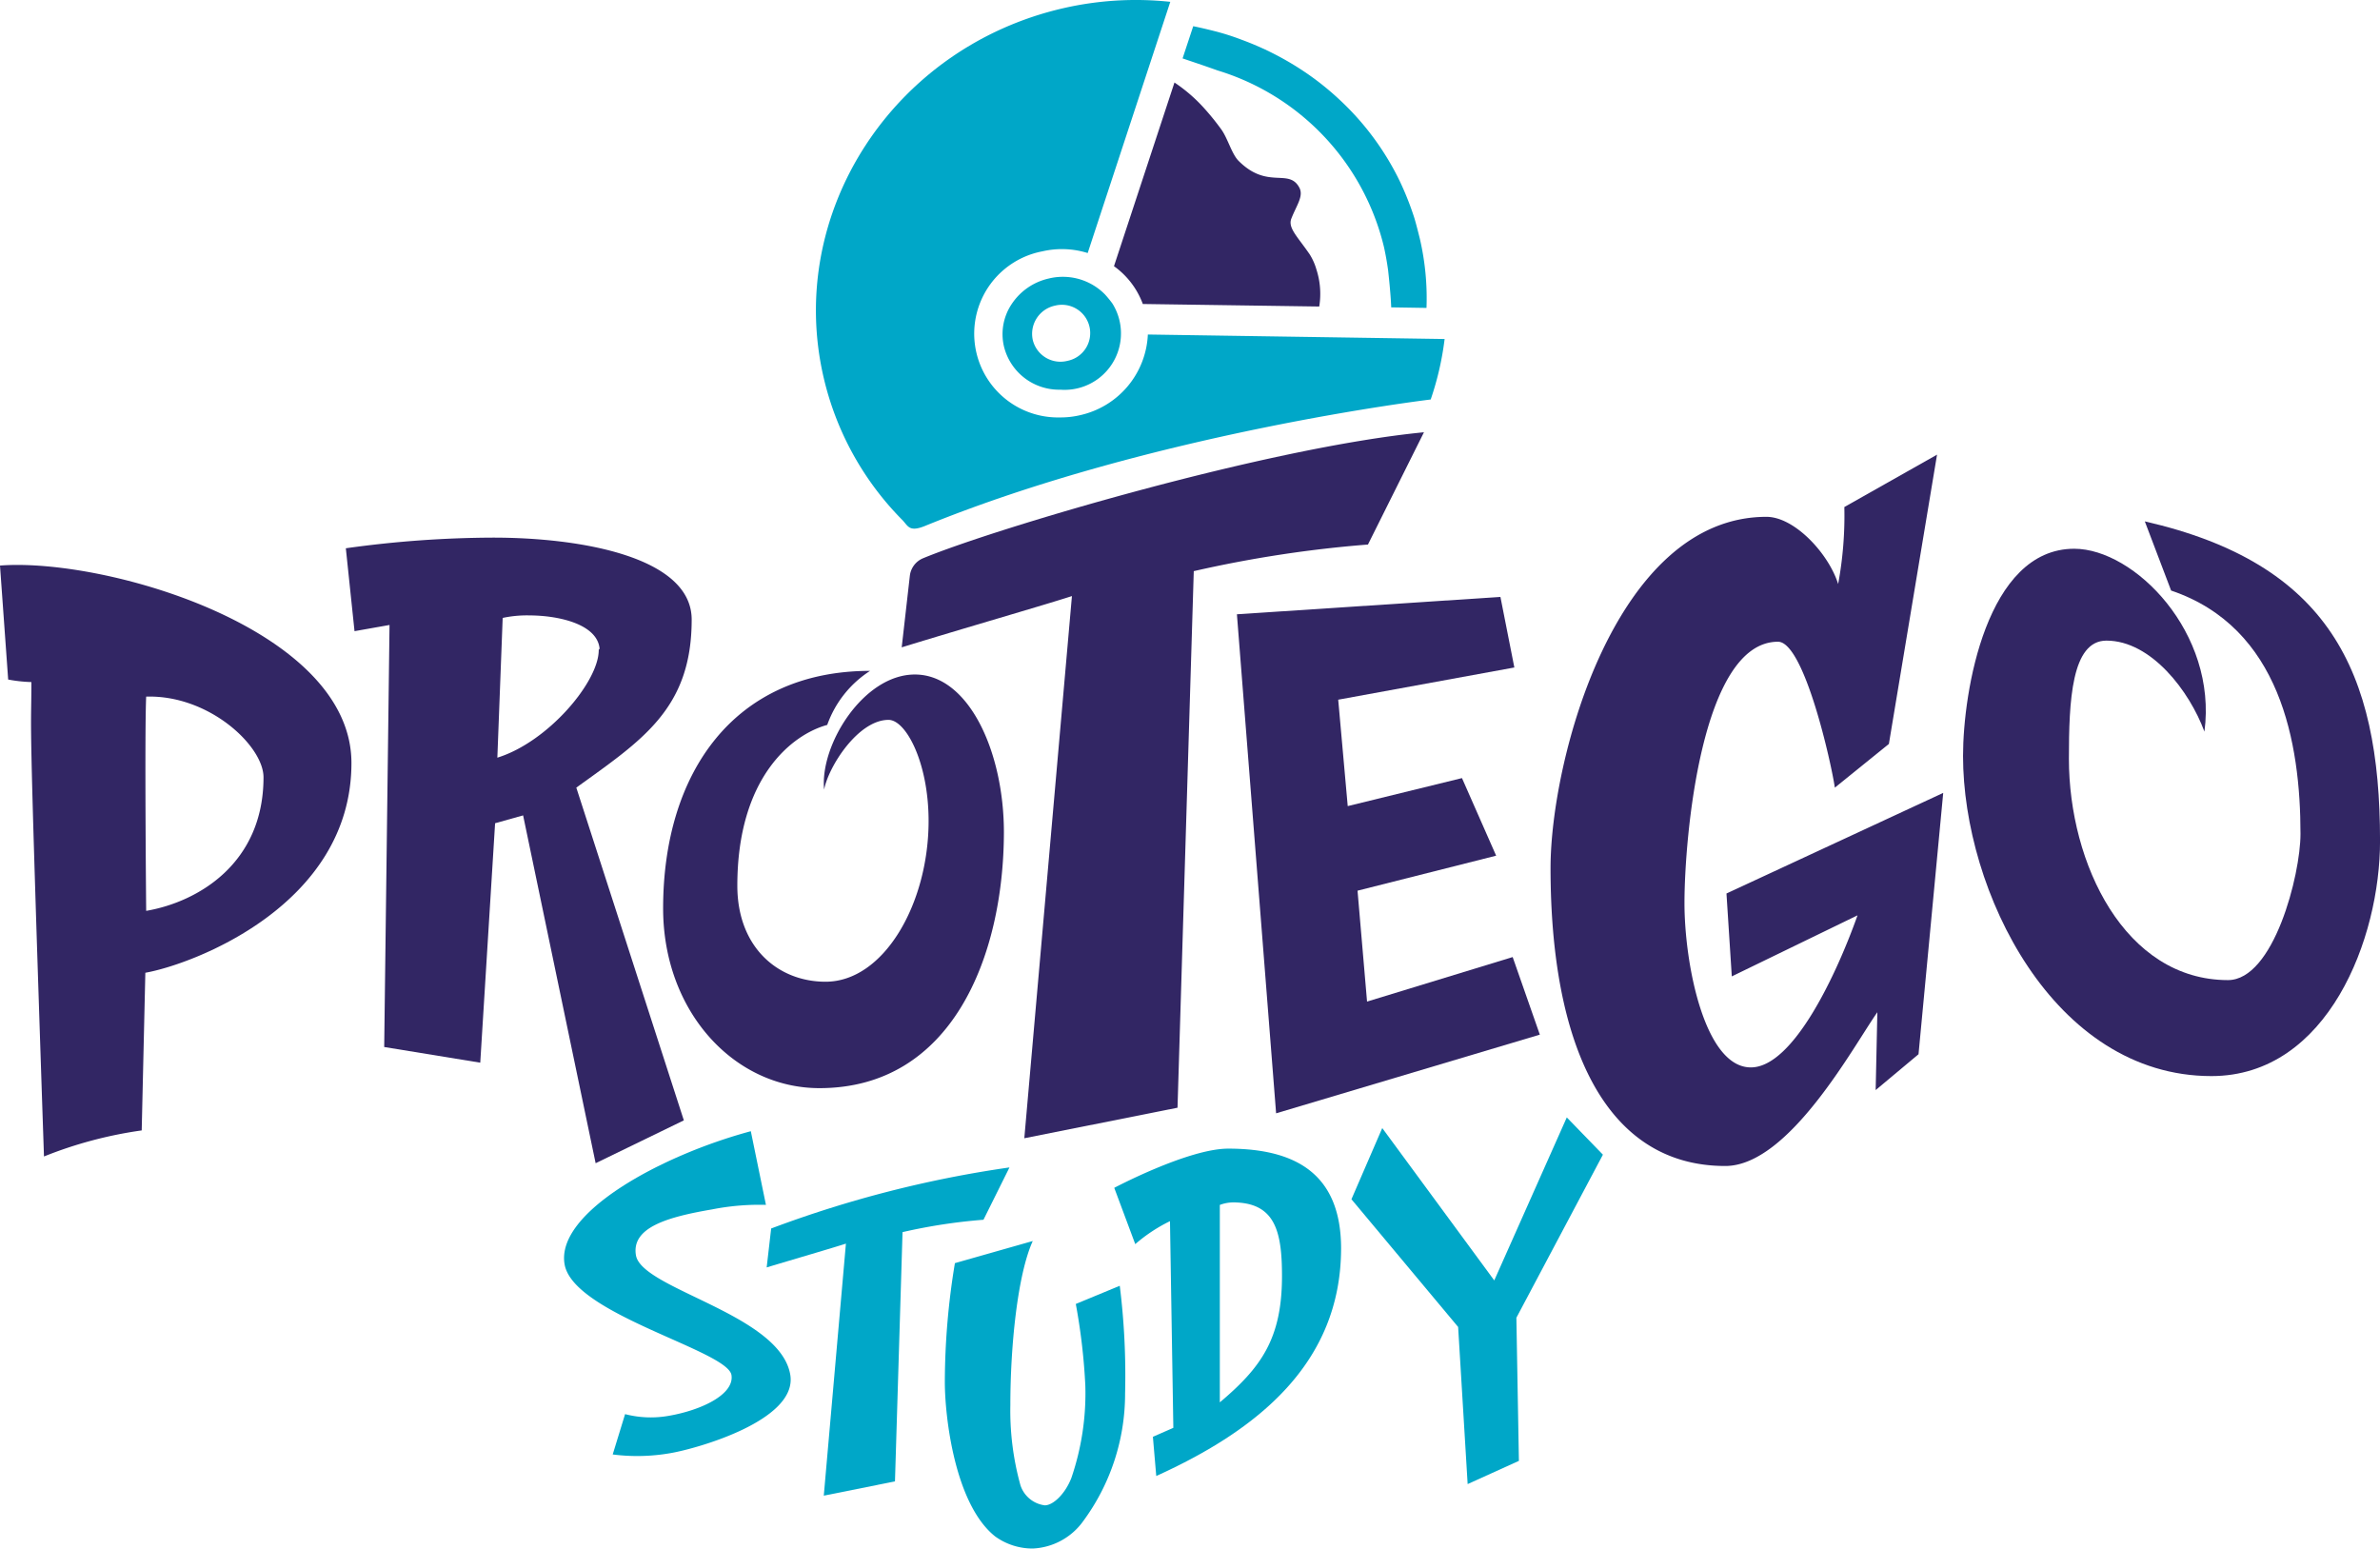
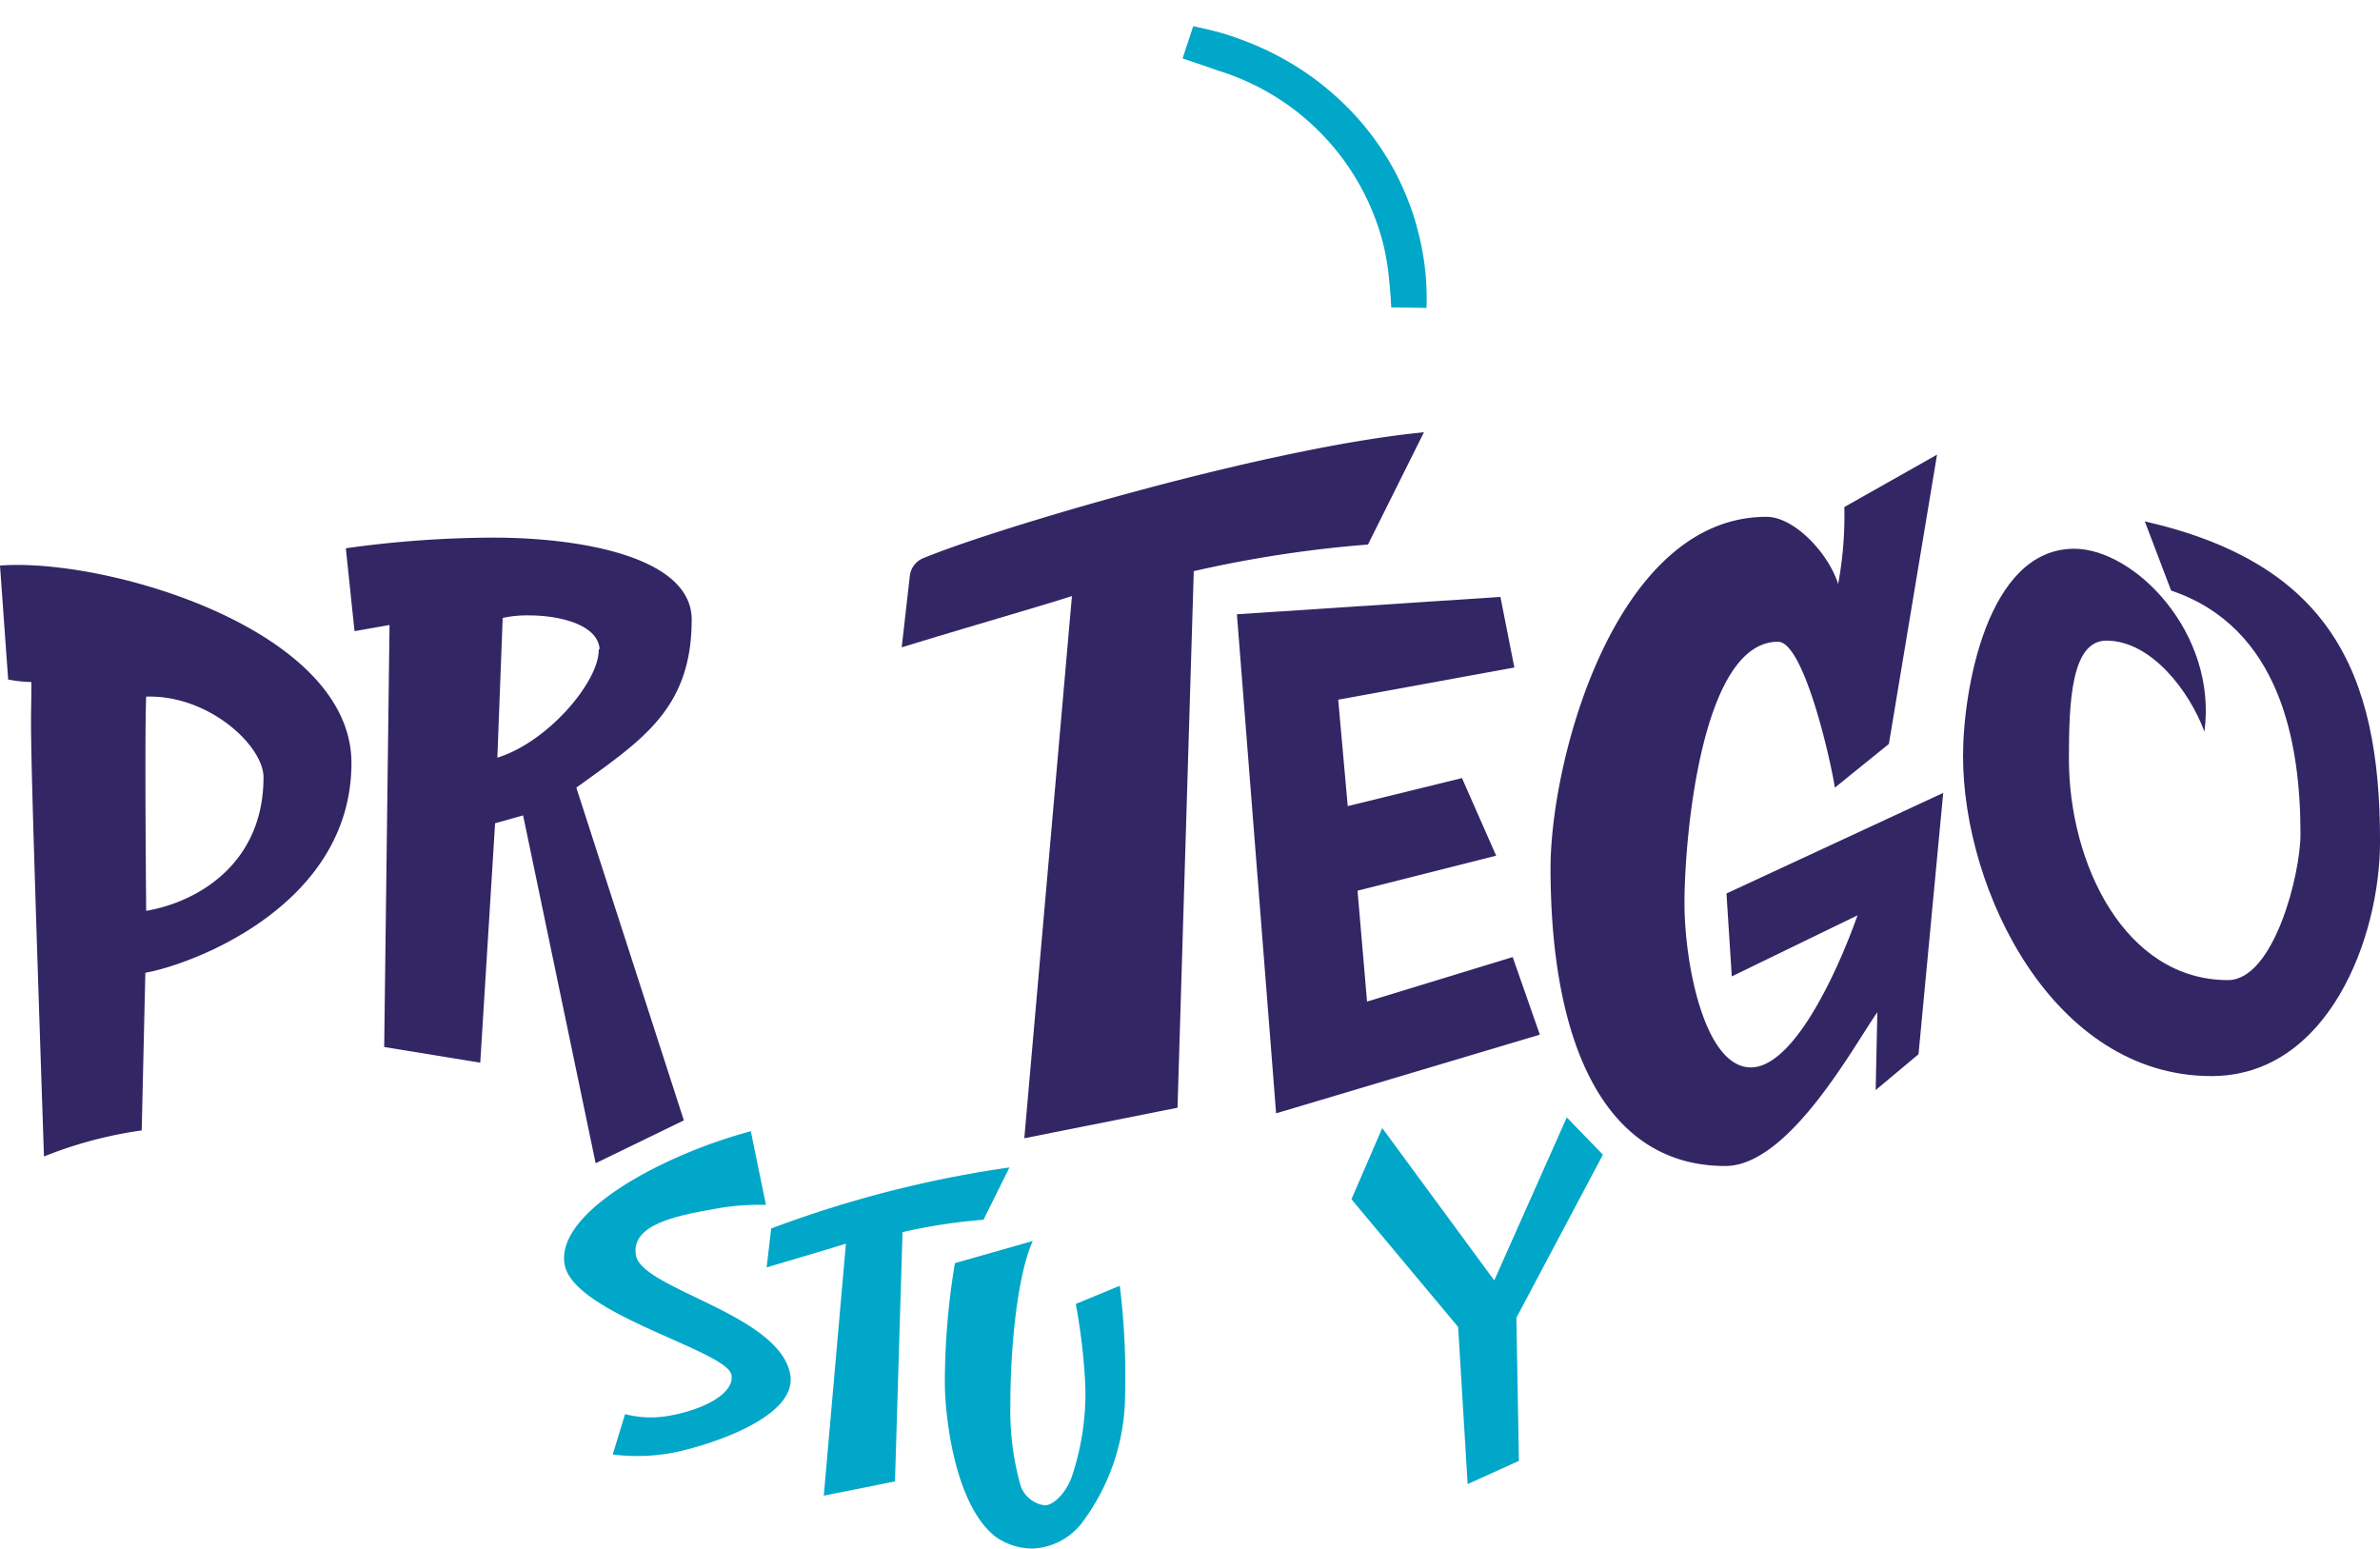
<svg xmlns="http://www.w3.org/2000/svg" width="153.795" height="100.06" viewBox="0 0 153.795 100.06">
  <g id="Protego" transform="translate(-87 -235.552)">
    <path id="Path_1198" data-name="Path 1198" d="M96.392,463.629l-.235,10.188a26.969,26.969,0,0,0-6.315,1.683c-1.05-31.125-.814-26.655-.814-30.654a9.386,9.386,0,0,1-1.5-.163L87,437.318c6.84-.525,22.71,4.108,22.71,12.758C109.71,459.286,99.4,463.1,96.392,463.629Zm.054-17.842c-.109,2.316,0,13.843,0,13.843,3.366-.579,7.582-3.076,7.582-8.632C104.028,448.972,100.5,445.66,96.446,445.787Z" transform="translate(0 -165.222)" fill="#322664" />
    <path id="Path_1199" data-name="Path 1199" d="M225.393,443.659l6.949,21.5-5.7,2.769-4.687-22.475-1.81.507-.959,15.472-6.207-1.013.344-27.27-2.262.4-.561-5.356a69.857,69.857,0,0,1,9.536-.688c5.646,0,12.812,1.249,12.812,5.3C232.848,438.575,229.627,440.6,225.393,443.659Zm-3.058-11.129a7.522,7.522,0,0,0-1.7.163l-.344,9.03c3.275-1.013,6.551-4.9,6.551-6.949,0-.054.054-.054.054-.109C226.732,433.092,224.253,432.531,222.335,432.531Z" transform="translate(-101.152 -157.214)" fill="#322664" />
    <path id="Path_1200" data-name="Path 1200" d="M804.051,457.548c-10.224,0-16.051-11.979-16.051-20.683,0-4.18,1.52-13.391,7.184-13.391,3.891,0,9.265,5.429,8.415,11.817-.959-2.606-3.438-5.881-6.333-5.881-2.262,0-2.425,3.909-2.425,7.636,0,6.786,3.619,14.3,10.278,14.3,2.95,0,4.687-6.786,4.687-9.446,0-5.881-1.3-13.337-8.36-15.725l-1.7-4.47c11.871,2.714,15.2,9.663,15.2,20.629C814.963,448.626,811.579,457.548,804.051,457.548Z" transform="translate(-574.149 -152.464)" fill="#322664" />
    <path id="Path_1201" data-name="Path 1201" d="M439.129,397.156a77.885,77.885,0,0,0-11.256,1.719l-1.05,34.671-9.9,1.972L420,400.486c-1.9.615-7,2.081-11,3.312l.525-4.614a1.4,1.4,0,0,1,.85-1.14c4.723-1.954,22.276-7.166,32.373-8.143Z" transform="translate(-263.732 -126.418)" fill="#322664" />
    <path id="Path_1202" data-name="Path 1202" d="M531.233,482.068,528.7,449.822l17.028-1.122.9,4.56-11.382,2.081.615,6.876,7.383-1.81,2.208,5.013-8.957,2.262.615,7.166,9.41-2.877,1.755,5.013Z" transform="translate(-361.771 -174.578)" fill="#322664" />
    <path id="Path_1203" data-name="Path 1203" d="M664.478,436.643l-2.769,2.316.109-5.031c-1.52,2.153-5.7,9.935-9.826,9.935-7.8,0-11.292-7.908-11.292-19.254,0-7,4.18-22.692,13.952-22.692,1.81,0,4.017,2.371,4.633,4.343a24.228,24.228,0,0,0,.4-4.976l5.99-3.384-3.112,18.693-3.492,2.823c-.217-1.52-1.972-9.428-3.673-9.428-4.976,0-6.044,12.757-6.044,16.883,0,3.945,1.3,10.622,4.289,10.622,2.769,0,5.592-6.152,6.894-9.826l-8.125,3.945-.344-5.356,14.006-6.5Z" transform="translate(-453.504 -132.97)" fill="#322664" />
-     <path id="Path_1204" data-name="Path 1204" d="M333.9,502.063c-5.519,0-10.1-4.958-10.1-11.617,0-8.74,4.578-15.345,13.373-15.345a6.9,6.9,0,0,0-2.769,3.492c-2.262.615-5.809,3.384-5.809,10.387,0,4,2.642,6.207,5.7,6.207,3.782,0,6.659-5.067,6.659-10.387,0-3.782-1.466-6.533-2.588-6.533-1.972,0-3.891,3.04-4.162,4.506-.29-2.877,2.533-7.437,5.863-7.437,3.492,0,5.754,5.013,5.754,10.206C345.8,493.539,342.475,502.063,333.9,502.063Z" transform="translate(-193.949 -196.2)" fill="#322664" />
    <path id="Path_1205" data-name="Path 1205" d="M297.98,644.549c-2.859.489-5.23,1.158-4.922,2.968.38,2.19,9.3,3.8,9.971,7.709.507,2.95-6.026,4.777-7.709,5.067a12.435,12.435,0,0,1-3.764.091l.8-2.606a6.632,6.632,0,0,0,2.823.109c2.1-.362,4.234-1.375,4.053-2.624-.217-1.592-10.224-3.927-10.785-7.166-.579-3.33,6.225-7.039,12.034-8.6l.977,4.759A15.759,15.759,0,0,0,297.98,644.549Z" transform="translate(-164.963 -330.851)" fill="#00a7c8" />
    <path id="Path_1206" data-name="Path 1206" d="M374.806,655.784a35.687,35.687,0,0,0-5.23.8l-.489,16.105-4.6.923,1.43-16.286c-.887.289-3.257.977-5.121,1.538l.29-2.515a73.167,73.167,0,0,1,15.4-3.945Z" transform="translate(-224.254 -341.417)" fill="#00a7c8" />
    <path id="Path_1207" data-name="Path 1207" d="M433.357,696.778a4.244,4.244,0,0,1-3.275,1.791,4.124,4.124,0,0,1-2.425-.778c-2.606-2.063-3.257-7.709-3.257-9.989a47.324,47.324,0,0,1,.651-7.673l5.031-1.43c-1,2.208-1.448,6.876-1.448,10.586a18.039,18.039,0,0,0,.651,5.193,1.907,1.907,0,0,0,1.574,1.3c.543,0,1.321-.742,1.719-1.773a16.882,16.882,0,0,0,.9-5.972,39.443,39.443,0,0,0-.615-5.266l2.841-1.176a46.954,46.954,0,0,1,.344,6.967A13.87,13.87,0,0,1,433.357,696.778Z" transform="translate(-276.345 -362.958)" fill="#00a7c8" />
-     <path id="Path_1208" data-name="Path 1208" d="M487.614,666.854l-.217-2.533,1.321-.579-.217-13.355a10.261,10.261,0,0,0-2.244,1.484l-1.357-3.637s4.777-2.533,7.365-2.533c4.4,0,7.293,1.665,7.293,6.46C499.539,659.579,494.165,663.886,487.614,666.854Zm4.94-17.679a2.5,2.5,0,0,0-.832.163v12.757c2.66-2.244,4.017-4.108,4.017-8.161C495.739,651.02,495.287,649.174,492.554,649.174Z" transform="translate(-325.897 -335.929)" fill="#00a7c8" />
    <path id="Path_1209" data-name="Path 1209" d="M580.258,647.538l.163,9.247-3.312,1.5-.615-10.152-6.894-8.252,1.991-4.6,7.238,9.844,4.687-10.532,2.334,2.407Z" transform="translate(-395.27 -326.838)" fill="#00a7c8" />
    <g id="Group_1146" data-name="Group 1146" transform="translate(139.723 235.552)">
      <g id="Group_1144" data-name="Group 1144" transform="translate(19.262 5.329)">
-         <path id="Path_1210" data-name="Path 1210" d="M486.664,279.314l11.4.163a5.118,5.118,0,0,0-.181-2.389,3.776,3.776,0,0,0-.434-.977c-.778-1.14-1.411-1.7-1.194-2.3.344-.887.832-1.484.507-2.045-.688-1.23-2.045.163-3.909-1.7-.452-.452-.706-1.484-1.14-2.063a16.393,16.393,0,0,0-1.05-1.3,10.152,10.152,0,0,0-1.954-1.7L484.8,276.871A5.228,5.228,0,0,1,486.664,279.314Z" transform="translate(-484.8 -265)" fill="#322664" />
-       </g>
+         </g>
      <g id="Group_1145" data-name="Group 1145" transform="translate(0)">
        <path id="Path_1211" data-name="Path 1211" d="M522.311,259.159q.163.733.271,1.52c.127,1.158.181,1.9.2,2.389l2.28.036a16.952,16.952,0,0,0-.434-4.488c-.109-.434-.217-.869-.344-1.3a19.354,19.354,0,0,0-.977-2.461,17.712,17.712,0,0,0-3.891-5.23,18.081,18.081,0,0,0-2.045-1.647,19.089,19.089,0,0,0-4.271-2.208,15.506,15.506,0,0,0-1.773-.561c-.434-.109-.887-.217-1.339-.308l-.688,2.081c.525.181,1.249.416,2.262.778A15.791,15.791,0,0,1,522.311,259.159Z" transform="translate(-485.605 -243.208)" fill="#00a7c8" />
-         <path id="Path_1212" data-name="Path 1212" d="M399.808,257.167a5.6,5.6,0,0,1-4.379,5.212,5.427,5.427,0,0,1-1.3.145,5.414,5.414,0,0,1-1.14-10.731,5.6,5.6,0,0,1,2.931.109l5.338-16.232a20.974,20.974,0,0,0-6.931.416c-11,2.533-17.933,13.228-15.472,23.85a19.267,19.267,0,0,0,5.1,9.229c.362.38.434.778,1.43.38,14.8-6.044,32.7-8.179,32.7-8.179a19.161,19.161,0,0,0,.9-3.909Z" transform="translate(-378.357 -235.552)" fill="#00a7c8" />
-         <path id="Path_1213" data-name="Path 1213" d="M451.611,335.54a3.812,3.812,0,0,0-2.732-1.14,3.755,3.755,0,0,0-.9.109,3.9,3.9,0,0,0-2.407,1.665,3.491,3.491,0,0,0-.489,2.732,3.666,3.666,0,0,0,3.637,2.787,3.646,3.646,0,0,0,3.366-5.573A7.3,7.3,0,0,0,451.611,335.54Zm-2.425,4.289a1.839,1.839,0,0,1-2.244-1.357,1.861,1.861,0,0,1,1.43-2.208,1.829,1.829,0,1,1,.814,3.565Z" transform="translate(-432.929 -316.513)" fill="#00a7c8" />
      </g>
    </g>
  </g>
</svg>